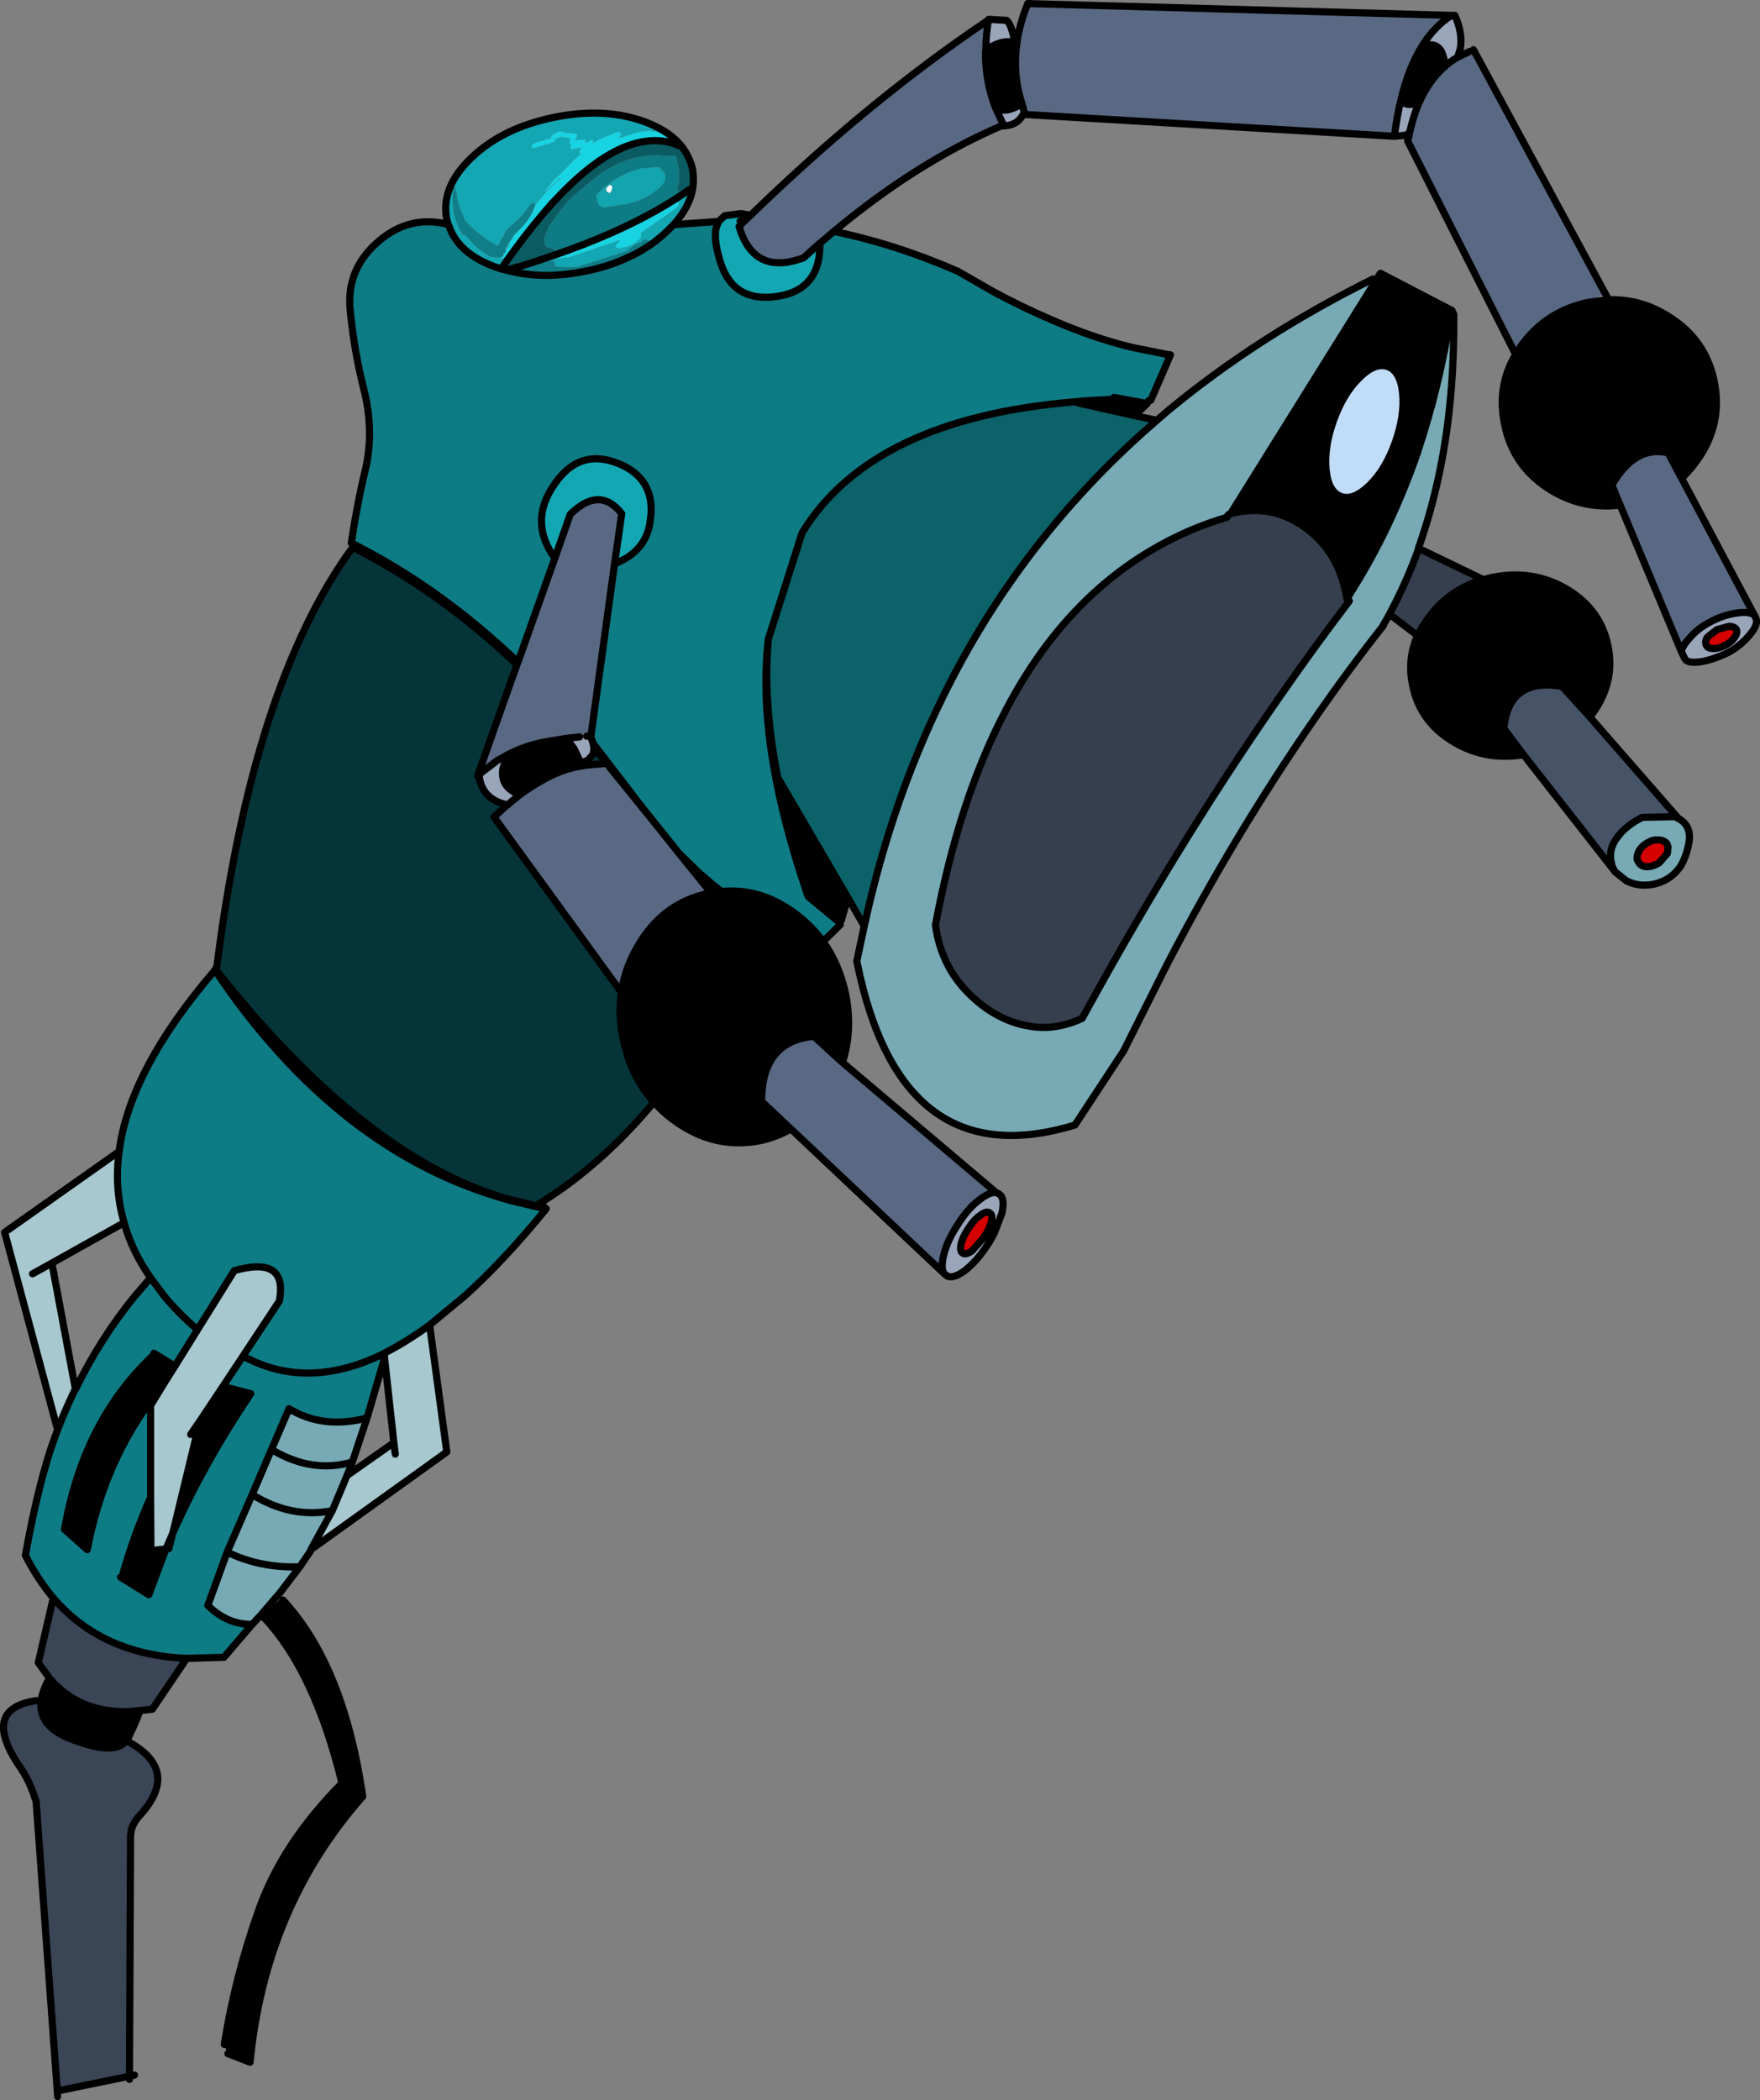
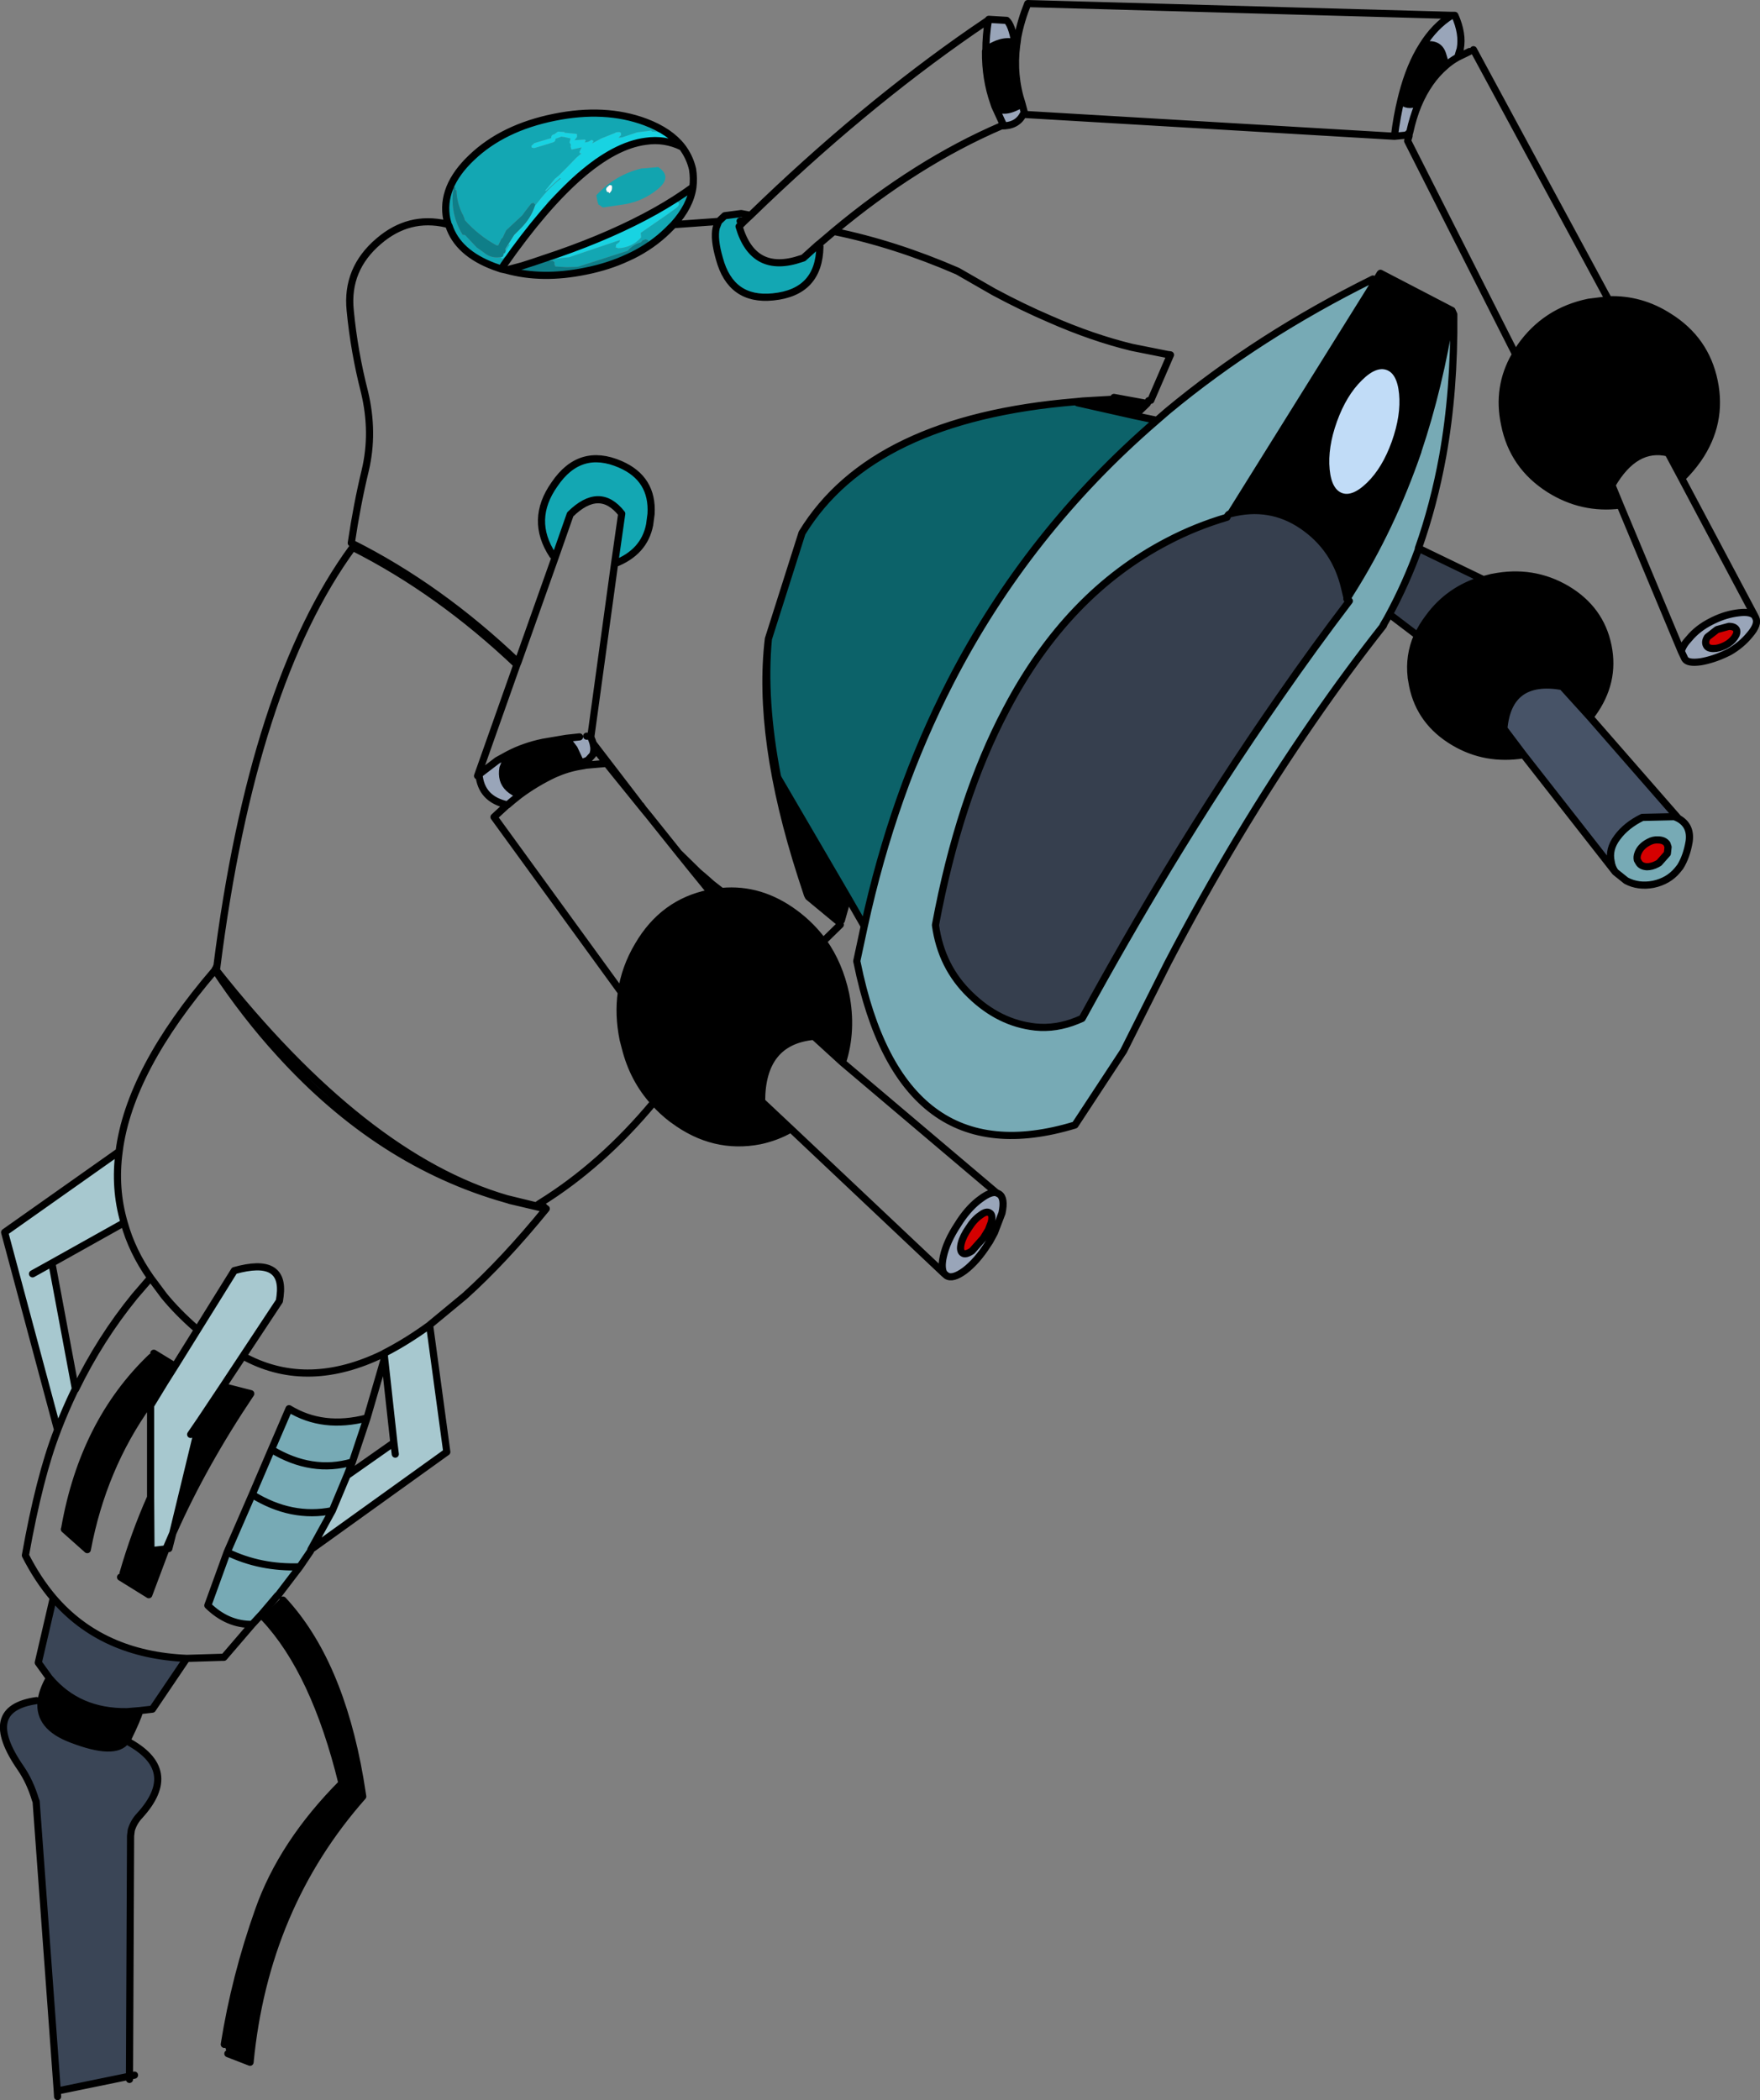
<svg xmlns="http://www.w3.org/2000/svg" height="293.55px" width="246.0px">
  <rect width="100%" height="100%" fill="#808080" stroke="none" />
  <g transform="matrix(1.0, 0.0, 0.0, 1.0, 123.0, 146.75)">
-     <path d="M-18.1 -116.65 Q-2.65 -131.65 12.95 -142.45 L14.35 -143.4 15.15 -143.95 Q14.8 -141.8 14.8 -139.75 L14.75 -139.6 Q14.7 -135.75 15.9 -132.35 L16.05 -131.9 17.2 -129.4 17.3 -129.25 16.95 -129.15 Q5.1 -124.05 -6.45 -114.4 L-8.45 -112.7 -8.65 -112.55 -10.7 -110.7 -11.0 -110.6 Q-17.7 -108.3 -19.7 -115.1 L-18.95 -115.85 -18.1 -116.65 M19.15 -140.75 L19.25 -141.55 Q19.7 -143.9 20.65 -146.25 L79.9 -144.6 Q77.5 -143.1 75.8 -140.35 74.05 -137.6 73.0 -133.55 L72.85 -132.95 Q72.25 -130.55 71.9 -127.7 L20.25 -130.75 19.85 -132.25 Q18.55 -136.2 19.1 -140.45 L19.15 -140.75 M80.75 -138.75 L82.4 -139.55 82.95 -139.8 101.35 -105.75 99.05 -104.5 Q93.0 -103.25 89.5 -98.25 L88.55 -97.8 73.75 -127.05 73.8 -127.25 73.95 -127.75 73.95 -127.95 74.05 -128.3 Q74.5 -130.35 75.2 -132.05 76.65 -135.5 79.05 -137.55 L79.1 -137.6 Q79.85 -138.25 80.75 -138.75 M112.05 -79.9 L122.25 -60.7 Q121.65 -61.3 120.05 -61.1 118.25 -60.9 116.5 -60.05 L116.2 -59.9 Q114.3 -58.95 113.1 -57.5 112.2 -56.55 112.0 -55.7 L103.45 -76.15 102.3 -78.95 Q105.55 -84.55 110.15 -83.45 L112.05 -79.9 M-5.25 1.75 L16.25 19.95 Q15.45 19.8 14.1 20.8 12.55 21.9 11.2 23.9 L10.85 24.45 Q9.3 26.8 8.85 28.9 8.5 30.5 8.95 31.25 L-12.45 11.05 -16.55 7.2 Q-16.55 -1.2 -9.25 -1.9 L-5.25 1.75 M-50.6 -54.2 L-45.35 -69.0 -43.3 -74.85 Q-39.2 -78.9 -36.1 -74.95 L-37.1 -67.95 -40.4 -43.9 -40.6 -43.9 -40.95 -43.85 -41.0 -43.85 -41.3 -43.85 -42.0 -43.75 -43.85 -43.55 -47.1 -43.0 Q-49.75 -42.45 -51.95 -41.3 L-53.5 -40.45 -56.05 -38.5 -56.25 -38.3 -50.75 -53.85 -50.6 -54.2 M-33.05 -33.65 L-32.35 -32.8 -31.75 -32.05 -28.15 -27.55 -27.1 -26.25 -26.7 -25.75 -26.0 -24.95 -25.85 -24.7 -26.7 -25.75 -25.85 -24.7 -23.65 -22.0 -23.85 -21.9 Q-30.3 -20.6 -33.8 -14.6 -35.65 -11.5 -36.15 -8.05 L-53.95 -32.55 -52.1 -34.25 -52.05 -34.25 -51.35 -34.85 -50.35 -35.65 Q-48.05 -37.35 -45.5 -38.55 -43.7 -39.35 -41.9 -39.65 L-41.3 -39.75 -41.1 -39.8 -41.05 -39.8 -38.2 -40.05 -37.5 -39.15 -33.05 -33.65" fill="#5a6983" fill-rule="evenodd" stroke="none" />
    <path d="M18.85 -140.8 L19.15 -140.75 19.1 -140.45 Q18.55 -136.2 19.85 -132.25 17.25 -130.65 16.05 -131.9 L15.9 -132.35 Q14.7 -135.75 14.75 -139.6 L14.8 -139.75 Q17.0 -141.3 18.85 -140.8 L19.1 -140.45 18.85 -140.8 M101.85 -104.85 Q106.35 -105.0 110.25 -102.5 115.4 -99.3 116.6 -93.45 117.8 -87.6 114.35 -82.6 113.3 -81.1 112.05 -79.9 L110.15 -83.45 Q105.55 -84.55 102.3 -78.95 L103.45 -76.15 Q98.15 -75.5 93.6 -78.35 88.45 -81.6 87.3 -87.45 86.2 -92.6 88.75 -97.05 L88.85 -97.2 89.5 -98.25 Q93.0 -103.25 99.05 -104.5 L101.85 -104.85 M37.35 -90.35 L35.6 -88.65 27.6 -90.45 27.35 -90.6 28.35 -90.7 32.65 -90.95 32.7 -91.2 37.35 -90.35 M69.3 -107.5 L69.45 -107.75 69.9 -108.5 69.95 -108.55 79.95 -103.35 79.8 -102.85 Q78.2 -92.7 75.2 -83.75 L75.2 -83.7 Q71.5 -72.95 65.85 -64.0 L64.95 -64.55 Q63.65 -70.15 59.0 -73.3 54.5 -76.35 49.0 -74.95 L69.3 -107.5 M84.3 -65.75 L84.6 -65.8 85.55 -66.05 85.6 -66.05 Q91.25 -67.2 96.0 -64.4 100.7 -61.6 101.75 -56.5 102.8 -51.4 99.55 -46.95 L99.2 -46.55 95.35 -50.8 Q87.85 -52.1 87.2 -44.9 L89.95 -41.25 Q84.65 -40.4 80.25 -43.0 75.5 -45.8 74.45 -50.9 L74.25 -52.05 74.25 -52.1 Q73.9 -55.1 75.1 -57.85 L75.15 -57.9 Q75.75 -59.2 76.7 -60.45 79.55 -64.35 84.3 -65.75 M-4.5 -21.3 L-5.4 -18.1 -5.6 -17.75 -5.65 -17.8 -10.0 -21.4 -10.15 -21.7 -11.0 -24.3 Q-17.25 -43.7 -15.6 -57.45 -16.4 -48.95 -14.35 -38.3 L-14.25 -38.0 -4.5 -21.3 M-7.95 -15.15 Q-5.7 -12.0 -4.8 -7.8 -3.8 -2.75 -5.25 1.75 L-9.25 -1.9 Q-16.55 -1.2 -16.55 7.2 L-12.45 11.05 Q-14.45 12.2 -16.8 12.7 -23.25 13.95 -28.85 9.8 -28.9 9.7 -29.0 9.7 -30.45 8.6 -31.6 7.3 -34.5 4.1 -35.6 -0.3 L-35.9 -1.45 Q-36.6 -4.9 -36.15 -8.05 -35.65 -11.5 -33.8 -14.6 -30.3 -20.6 -23.85 -21.9 L-23.6 -21.95 -22.7 -22.1 -22.15 -22.15 -22.1 -22.15 Q-16.7 -22.65 -11.9 -19.1 -9.6 -17.4 -7.95 -15.15 M-103.45 92.35 Q-103.85 93.65 -105.1 96.2 L-105.15 96.25 -105.3 96.5 -105.35 96.55 Q-106.9 98.7 -113.0 96.35 -117.65 94.6 -117.25 91.05 -117.1 89.65 -116.2 88.0 L-116.1 87.8 Q-112.05 92.6 -105.25 92.5 L-103.45 92.35 M75.8 -140.35 Q78.1 -140.95 78.65 -139.1 L79.1 -137.6 79.05 -137.55 Q76.65 -135.5 75.2 -132.05 L74.8 -132.25 Q73.25 -131.85 72.85 -132.95 L73.0 -133.55 Q74.05 -137.6 75.8 -140.35 M73.05 -91.75 Q72.75 -94.85 71.0 -95.5 69.2 -96.15 67.0 -93.95 64.75 -91.75 63.4 -88.0 62.05 -84.25 62.35 -81.1 62.65 -78.0 64.45 -77.35 66.2 -76.75 68.45 -78.95 70.65 -81.1 72.0 -84.85 73.35 -88.65 73.05 -91.75 M-51.95 -41.3 Q-49.75 -42.45 -47.1 -43.0 L-43.85 -43.55 -42.75 -42.1 -42.05 -40.6 -40.15 -41.25 -41.05 -40.25 -41.05 -39.8 -41.1 -39.8 -41.3 -39.75 -41.9 -39.65 Q-43.7 -39.35 -45.5 -38.55 -48.05 -37.35 -50.35 -35.65 -52.25 -36.4 -52.65 -37.8 -52.85 -38.55 -52.7 -39.4 L-51.95 -41.3 M-101.95 62.55 L-101.9 70.0 -99.8 69.75 -102.2 76.15 -106.15 73.7 -105.8 73.15 Q-104.2 67.6 -101.95 62.55 M-98.85 67.55 L-95.05 51.85 -91.85 47.05 -87.95 48.05 Q-94.6 57.95 -98.85 67.55 M-98.55 44.2 L-100.0 46.5 -102.3 49.5 -102.3 49.55 Q-108.65 58.45 -110.8 69.85 L-114.0 67.0 -113.95 66.85 Q-111.35 52.05 -101.85 42.95 L-101.5 42.4 -98.55 44.2 M-91.65 139.0 Q-90.15 129.55 -86.85 120.25 -83.55 110.9 -75.2 102.5 -79.0 86.95 -86.0 79.45 L-86.35 79.15 -83.75 76.65 -83.45 76.9 Q-75.55 85.4 -72.7 101.85 L-72.3 104.35 Q-85.95 119.8 -88.05 141.5 L-91.15 140.3 -91.25 140.25 -91.65 139.0" fill="#000000" fill-rule="evenodd" stroke="none" />
    <path d="M15.15 -143.95 L15.15 -144.0 15.2 -144.05 17.7 -143.9 Q18.4 -143.3 18.85 -140.8 17.0 -141.3 14.8 -139.75 14.8 -141.8 15.15 -143.95 M79.9 -144.6 L80.35 -144.6 Q81.5 -142.05 81.1 -139.9 L81.0 -139.6 80.75 -138.75 Q79.85 -138.25 79.1 -137.6 L78.65 -139.1 Q78.1 -140.95 75.8 -140.35 77.5 -143.1 79.9 -144.6 M122.25 -60.7 L122.4 -60.4 Q122.85 -59.5 121.55 -58.0 120.4 -56.6 118.75 -55.65 L118.45 -55.5 Q116.5 -54.55 114.7 -54.25 112.9 -54.0 112.5 -54.65 L112.0 -55.7 Q112.2 -56.55 113.1 -57.5 114.3 -58.95 116.2 -59.9 L116.5 -60.05 Q118.25 -60.9 120.05 -61.1 121.65 -61.3 122.25 -60.7 M74.05 -128.3 L73.7 -127.95 73.45 -127.85 71.9 -127.7 Q72.25 -130.55 72.85 -132.95 73.25 -131.85 74.8 -132.25 L75.2 -132.05 Q74.5 -130.35 74.05 -128.3 M20.25 -130.75 L20.0 -130.75 Q19.15 -129.1 16.95 -129.15 L17.3 -129.25 17.2 -129.4 16.05 -131.9 Q17.25 -130.65 19.85 -132.25 L20.25 -130.75 M16.25 19.95 L16.65 20.15 Q17.5 20.7 17.05 22.8 L16.0 25.55 15.35 26.75 15.05 27.2 Q13.55 29.55 11.85 30.85 10.15 32.1 9.3 31.55 L8.95 31.25 Q8.5 30.5 8.85 28.9 9.3 26.8 10.85 24.45 L11.2 23.9 Q12.55 21.9 14.1 20.8 15.45 19.8 16.25 19.95 M119.45 -57.65 Q119.9 -58.3 119.7 -58.75 119.45 -59.2 118.65 -59.2 L117.0 -58.75 115.65 -57.7 Q115.25 -57.05 115.5 -56.55 115.7 -56.1 116.5 -56.1 117.25 -56.1 118.15 -56.55 119.0 -57.0 119.45 -57.65 M-40.4 -43.9 L-40.4 -43.7 -40.3 -43.4 -40.25 -43.3 -40.1 -42.85 -40.0 -42.3 Q-39.95 -41.75 -40.15 -41.25 L-42.05 -40.6 -42.75 -42.1 -43.85 -43.55 -42.0 -43.75 -41.3 -43.85 -41.0 -43.85 -40.95 -43.85 -40.6 -43.9 -40.4 -43.9 M-52.7 -39.4 Q-52.85 -38.55 -52.65 -37.8 -52.25 -36.4 -50.35 -35.65 L-51.35 -34.85 -52.05 -34.25 -52.1 -34.25 Q-55.75 -35.05 -56.05 -38.5 L-53.5 -40.45 -53.5 -40.4 Q-52.6 -40.3 -52.8 -39.4 L-52.7 -39.4 M15.55 24.1 Q15.8 23.05 15.35 22.8 14.9 22.45 14.05 23.1 13.15 23.7 12.4 24.9 11.6 26.05 11.35 27.05 11.1 28.1 11.55 28.4 11.95 28.7 12.85 28.1 L14.45 26.3 15.15 25.15 15.55 24.1" fill="#99a5b9" fill-rule="evenodd" stroke="none" />
    <path d="M119.45 -57.65 Q119.0 -57.0 118.15 -56.55 117.25 -56.1 116.5 -56.1 115.7 -56.1 115.5 -56.55 115.25 -57.05 115.65 -57.7 L117.0 -58.75 118.65 -59.2 Q119.45 -59.2 119.7 -58.75 119.9 -58.3 119.45 -57.65 M105.85 -26.55 Q105.75 -27.0 105.95 -27.5 106.25 -28.3 107.1 -28.85 L107.45 -29.05 107.7 -29.1 109.4 -28.95 110.15 -28.35 110.05 -27.45 108.9 -26.15 108.65 -26.0 108.35 -25.95 106.55 -26.05 105.85 -26.55 M15.55 24.1 L15.15 25.15 14.45 26.3 12.85 28.1 Q11.95 28.7 11.55 28.4 11.1 28.1 11.35 27.05 11.6 26.05 12.4 24.9 13.15 23.7 14.05 23.1 14.9 22.45 15.35 22.8 15.8 23.05 15.55 24.1" fill="#d50000" fill-rule="evenodd" stroke="none" />
    <path d="M38.7 -88.0 L40.2 -89.3 Q52.85 -99.8 68.9 -107.75 L69.3 -107.5 49.0 -74.95 48.95 -74.95 Q48.65 -74.9 48.5 -74.45 44.1 -73.15 40.2 -71.1 26.15 -63.8 17.65 -47.6 11.05 -35.15 7.75 -17.45 8.55 -11.6 12.6 -7.7 16.65 -3.75 21.7 -3.2 24.6 -2.9 27.55 -4.1 L28.25 -4.4 28.45 -4.75 Q34.25 -15.35 40.2 -25.2 47.9 -37.9 55.8 -49.25 60.65 -56.25 65.6 -62.75 L65.35 -62.9 65.3 -63.1 65.85 -64.0 Q71.5 -72.95 75.2 -83.7 L75.2 -83.75 Q78.2 -92.7 79.8 -102.85 L80.2 -102.8 Q80.3 -92.2 78.65 -83.0 77.4 -76.15 75.25 -70.1 L75.25 -69.95 Q73.5 -65.15 71.15 -60.8 L70.85 -60.25 70.5 -59.65 70.3 -59.3 70.35 -59.3 Q65.3 -52.9 60.55 -46.0 49.6 -30.15 40.2 -12.1 L34.7 -1.15 34.35 -0.45 34.05 0.15 27.25 10.5 Q2.9 17.9 -3.2 -12.2 L-2.2 -17.3 Q1.85 -35.9 9.85 -51.45 20.65 -72.45 38.7 -88.0 M111.6 -32.35 Q113.4 -31.35 113.1 -29.15 112.75 -27.05 111.85 -25.6 L111.45 -25.1 Q110.2 -23.6 108.1 -23.15 106.0 -22.75 104.3 -23.65 L102.8 -24.85 102.75 -24.9 Q102.3 -25.55 102.2 -26.3 101.8 -28.05 103.05 -29.7 104.3 -31.4 106.55 -32.5 L111.05 -32.6 111.6 -32.35 M-79.55 69.85 L-79.6 70.05 -81.1 72.25 -84.15 76.25 -84.2 76.25 -86.45 78.9 -86.5 78.95 -86.55 79.0 -87.75 80.3 Q-91.2 80.35 -93.95 77.65 L-91.25 70.2 -87.75 62.15 -85.05 55.85 Q-79.4 59.25 -73.75 57.6 -79.4 59.25 -85.05 55.85 L-82.6 50.15 Q-77.85 53.05 -71.7 51.45 L-73.75 57.6 -74.5 59.5 -76.55 64.4 -79.55 69.85 M107.45 -29.05 Q106.6 -28.85 106.1 -28.3 105.5 -27.7 105.65 -27.0 L105.85 -26.55 106.05 -26.2 Q106.35 -25.65 107.2 -25.6 107.9 -25.6 108.65 -26.0 L109.85 -26.7 Q110.45 -27.35 110.35 -28.0 L110.15 -28.35 110.0 -28.8 Q109.6 -29.35 108.75 -29.35 108.1 -29.4 107.45 -29.05 M-76.55 64.4 Q-82.25 65.55 -87.75 62.15 -82.25 65.55 -76.55 64.4 M-81.1 72.25 Q-86.6 72.45 -91.25 70.2 -86.6 72.45 -81.1 72.25" fill="#77aab5" fill-rule="evenodd" stroke="none" />
    <path d="M73.05 -91.75 Q73.35 -88.65 72.0 -84.85 70.65 -81.1 68.45 -78.95 66.2 -76.75 64.45 -77.35 62.65 -78.0 62.35 -81.1 62.05 -84.25 63.4 -88.0 64.75 -91.75 67.0 -93.95 69.2 -96.15 71.0 -95.5 72.75 -94.85 73.05 -91.75" fill="#c1dcf7" fill-rule="evenodd" stroke="none" />
-     <path d="M-6.45 -114.4 Q2.1 -112.65 10.85 -108.85 L11.2 -108.65 15.9 -105.95 Q19.9 -103.8 23.75 -102.15 29.65 -99.55 35.2 -98.2 L40.2 -97.2 40.6 -97.15 37.85 -90.8 37.55 -90.75 37.35 -90.35 32.7 -91.2 32.65 -90.95 28.35 -90.7 27.35 -90.6 Q-1.15 -88.25 -10.9 -72.25 L-15.6 -57.45 Q-17.25 -43.7 -11.0 -24.3 L-10.15 -21.7 -10.0 -21.4 -5.65 -17.8 -5.6 -17.75 -5.55 -17.5 -7.95 -15.15 Q-9.6 -17.4 -11.9 -19.1 -16.7 -22.65 -22.1 -22.15 L-22.15 -22.15 -23.5 -23.2 -24.4 -24.0 -25.4 -24.85 -24.4 -24.0 -23.5 -23.2 -24.35 -23.9 -25.4 -24.85 -28.15 -27.55 -31.75 -32.05 -32.35 -32.8 -33.05 -33.65 -33.45 -34.2 -33.7 -34.5 -40.1 -42.85 -40.25 -43.3 -40.3 -43.4 -40.4 -43.7 -40.4 -43.9 -37.1 -67.95 Q-32.95 -69.55 -32.2 -73.4 L-32.0 -74.9 Q-31.7 -79.85 -36.3 -81.85 -41.95 -84.3 -45.5 -79.05 -49.0 -74.1 -45.75 -69.15 L-45.35 -69.0 -50.6 -54.2 Q-61.6 -64.7 -73.9 -70.85 -73.1 -76.25 -71.95 -81.0 -70.7 -86.3 -72.05 -91.95 -73.5 -97.6 -74.05 -103.35 -74.65 -109.15 -70.05 -113.05 -65.85 -116.65 -60.65 -115.45 L-60.35 -115.35 -60.25 -115.2 Q-59.0 -111.4 -53.95 -109.5 L-52.95 -109.15 -52.25 -109.0 Q-47.25 -107.6 -41.15 -108.85 -37.9 -109.5 -35.25 -110.75 L-34.8 -110.9 -34.6 -111.05 Q-31.8 -112.45 -29.7 -114.5 L-28.85 -115.35 -22.55 -115.8 -22.9 -114.9 Q-23.25 -113.35 -22.45 -110.6 -20.85 -104.65 -14.95 -105.25 -8.5 -105.9 -8.4 -112.3 L-8.65 -112.55 -8.45 -112.7 -6.45 -114.4 M-46.75 22.15 L-46.65 22.2 Q-52.55 29.45 -58.05 34.4 L-62.95 38.45 -63.0 38.5 Q-66.25 40.85 -69.3 42.4 L-69.25 43.05 -71.7 51.45 Q-77.85 53.05 -82.6 50.15 L-85.05 55.85 -87.75 62.15 -91.25 70.2 -93.95 77.65 Q-91.2 80.35 -87.75 80.3 L-91.7 84.9 -91.95 84.9 -96.9 85.05 Q-108.75 84.55 -115.55 76.6 -117.75 74.0 -119.45 70.65 -117.5 59.7 -115.0 53.25 L-114.95 53.1 Q-113.85 50.25 -112.55 47.55 L-112.45 47.45 Q-109.0 40.35 -104.15 34.4 L-101.95 31.85 Q-104.55 28.15 -105.65 24.15 -107.05 19.35 -106.35 14.2 -104.9 2.75 -92.95 -11.15 -88.7 -4.75 -83.95 0.45 -70.0 15.85 -52.35 20.85 L-52.0 20.95 -51.7 21.05 -47.45 22.05 -46.75 22.15 M-19.7 -115.1 L-19.55 -115.85 -18.95 -115.85 -19.7 -115.1 M-27.5 -126.0 L-27.95 -125.9 -28.0 -126.0 -28.1 -126.05 -28.05 -126.15 -28.15 -126.4 Q-29.85 -127.0 -31.7 -127.05 L-31.75 -126.95 -33.55 -126.7 -33.75 -126.6 -35.45 -126.15 Q-38.15 -125.25 -40.15 -123.4 L-40.15 -123.35 -40.1 -123.25 -40.1 -123.2 -40.15 -123.1 -43.15 -120.8 -44.9 -118.9 -45.0 -118.8 -45.45 -118.35 -45.75 -117.95 -46.05 -117.95 -46.0 -117.9 -46.15 -117.85 Q-47.25 -116.1 -48.7 -114.5 -50.25 -113.0 -51.3 -111.15 L-51.3 -110.9 -51.3 -110.8 -52.55 -109.75 -52.4 -109.5 -52.4 -109.4 -52.25 -109.35 Q-51.4 -109.45 -50.65 -109.9 L-50.45 -109.85 -47.5 -110.55 Q-47.05 -110.7 -46.8 -111.0 L-45.2 -111.2 -48.45 -110.1 -48.65 -110.1 -49.65 -109.85 -50.0 -109.6 -52.25 -109.0 -52.8 -109.35 -52.55 -109.75 Q-41.25 -125.9 -32.75 -127.0 -30.1 -127.4 -27.65 -126.2 L-27.5 -126.0 M-45.05 -111.25 L-44.95 -111.4 Q-45.6 -112.05 -46.6 -112.2 L-46.85 -112.45 -46.85 -112.5 -47.0 -113.35 -46.35 -115.0 -45.1 -116.8 -43.55 -118.75 -40.6 -121.3 -38.8 -122.65 -38.45 -122.85 Q-35.85 -124.6 -32.65 -125.0 L-32.55 -124.95 Q-31.35 -125.25 -30.15 -124.95 L-28.55 -125.0 Q-27.85 -123.0 -28.15 -120.85 L-28.25 -120.75 -28.35 -120.6 -28.3 -120.4 -28.2 -120.05 -28.0 -120.0 -27.35 -120.1 -27.05 -120.5 Q-26.4 -121.1 -26.6 -121.95 L-26.4 -122.6 Q-26.4 -123.35 -26.95 -123.7 L-27.0 -124.45 Q-27.05 -125.25 -27.4 -125.85 -26.55 -124.6 -26.2 -123.1 -26.0 -121.85 -26.15 -120.6 -28.55 -118.85 -31.4 -117.25 -37.3 -113.95 -45.05 -111.25 M-30.1 -125.95 L-30.2 -125.95 -30.1 -125.95 M-31.2 -120.2 Q-28.9 -122.0 -31.0 -123.4 L-32.6 -123.25 -33.35 -123.2 Q-37.05 -122.3 -39.65 -119.45 L-39.5 -118.65 -39.45 -118.45 -39.35 -118.15 -39.15 -118.05 -38.9 -117.85 -38.7 -117.75 -35.65 -118.2 Q-33.15 -118.65 -31.2 -120.2 M-47.1 -112.0 L-47.15 -112.0 -47.2 -112.25 -47.1 -112.0 M-95.75 38.8 Q-98.2 36.65 -100.05 34.4 L-101.95 31.85 -100.05 34.4 Q-98.2 36.65 -95.75 38.8 M-100.0 46.5 L-101.95 49.7 -101.95 62.55 Q-104.2 67.6 -105.8 73.15 L-106.15 73.7 -102.2 76.15 -99.8 69.75 -99.4 69.7 -98.85 67.55 Q-94.6 57.95 -87.95 48.05 L-91.85 47.05 -83.95 35.1 -83.85 34.4 Q-83.15 28.85 -90.25 30.85 L-98.55 44.2 -101.5 42.4 -101.85 42.95 Q-111.35 52.05 -113.95 66.85 L-114.0 67.0 -110.8 69.85 Q-108.65 58.45 -102.3 49.55 L-102.3 49.5 -100.0 46.5 M-88.55 43.05 Q-79.85 47.55 -69.45 42.5 L-69.3 42.4 -69.45 42.5 Q-79.85 47.55 -88.55 43.05" fill="#0e7c85" fill-rule="evenodd" stroke="none" />
    <path d="M35.6 -88.65 L38.7 -88.0 Q20.65 -72.45 9.85 -51.45 1.85 -35.9 -2.2 -17.3 L-4.5 -21.3 -14.25 -38.0 -14.35 -38.3 Q-16.4 -48.95 -15.6 -57.45 L-10.9 -72.25 Q-1.15 -88.25 27.35 -90.6 L27.6 -90.45 35.6 -88.65" fill="#0c6269" fill-rule="evenodd" stroke="none" />
    <path d="M75.3 -70.1 L84.3 -65.75 Q79.55 -64.35 76.7 -60.45 75.75 -59.2 75.15 -57.9 L71.6 -60.6 71.15 -60.8 Q73.5 -65.15 75.25 -69.95 L75.3 -70.1 M65.35 -62.9 L65.6 -62.75 Q60.65 -56.25 55.8 -49.25 47.9 -37.9 40.2 -25.2 34.25 -15.35 28.45 -4.75 L28.25 -4.4 27.55 -4.1 Q24.6 -2.9 21.7 -3.2 16.65 -3.75 12.6 -7.7 8.55 -11.6 7.75 -17.45 11.05 -35.15 17.65 -47.6 26.15 -63.8 40.2 -71.1 44.1 -73.15 48.5 -74.45 48.65 -74.9 48.95 -74.95 L49.0 -74.95 Q54.5 -76.35 59.0 -73.3 63.65 -70.15 64.95 -64.55 L65.3 -63.1 65.25 -63.05 65.35 -62.9" fill="#363f4e" fill-rule="evenodd" stroke="none" />
    <path d="M99.2 -46.55 L111.6 -32.35 111.05 -32.6 106.55 -32.5 Q104.3 -31.4 103.05 -29.7 101.8 -28.05 102.2 -26.3 102.3 -25.55 102.75 -24.9 L89.95 -41.25 87.2 -44.9 Q87.85 -52.1 95.35 -50.8 L99.2 -46.55" fill="#475367" fill-rule="evenodd" stroke="none" />
    <path d="M107.45 -29.05 L107.1 -28.85 Q106.25 -28.3 105.95 -27.5 105.75 -27.0 105.85 -26.55 L105.65 -27.0 Q105.5 -27.7 106.1 -28.3 106.6 -28.85 107.45 -29.05 M108.65 -26.0 L108.9 -26.15 110.05 -27.45 110.15 -28.35 110.35 -28.0 Q110.45 -27.35 109.85 -26.7 L108.65 -26.0 M-37.45 -120.8 Q-37.35 -120.2 -37.7 -119.85 L-37.75 -119.8 Q-37.8 -119.65 -37.9 -119.8 L-37.95 -119.9 -38.1 -119.9 -38.2 -119.95 -38.25 -120.15 -38.3 -120.25 -38.25 -120.45 -38.2 -120.55 -37.8 -120.9 -37.55 -120.85 -37.45 -120.8" fill="#ffffff" fill-rule="evenodd" stroke="none" />
    <path d="M-8.65 -112.55 L-8.4 -112.3 Q-8.5 -105.9 -14.95 -105.25 -20.85 -104.65 -22.45 -110.6 -23.25 -113.35 -22.9 -114.9 L-22.55 -115.8 -21.7 -116.6 -19.4 -116.9 -19.55 -115.85 -19.7 -115.1 Q-17.7 -108.3 -11.0 -110.6 L-10.7 -110.7 -8.65 -112.55 M-28.85 -115.35 L-29.7 -114.5 Q-31.8 -112.45 -34.6 -111.05 L-33.8 -111.65 Q-32.7 -112.05 -32.35 -113.05 L-32.35 -113.15 -32.75 -113.3 -33.2 -113.15 -33.25 -113.05 -33.45 -112.85 Q-34.5 -112.6 -35.25 -111.7 L-42.25 -109.45 -43.75 -109.4 -45.4 -109.5 -45.4 -109.65 -45.5 -109.7 -45.5 -109.85 -45.5 -110.0 -45.5 -110.1 -45.7 -110.25 -45.75 -110.3 -46.15 -110.25 -46.25 -110.35 -47.25 -110.25 -48.45 -110.1 -45.2 -111.2 -45.05 -111.2 -45.05 -111.25 Q-37.3 -113.95 -31.4 -117.25 -28.55 -118.85 -26.15 -120.6 -26.5 -117.95 -28.85 -115.35 M-35.25 -110.75 Q-37.9 -109.5 -41.15 -108.85 -47.25 -107.6 -52.25 -109.0 L-50.0 -109.6 -50.15 -109.4 -50.2 -109.35 -50.15 -109.2 -50.1 -109.1 -50.15 -109.0 -50.15 -108.9 -50.15 -108.8 -50.15 -108.75 -50.05 -108.7 -49.8 -108.6 -47.8 -108.7 -47.7 -108.65 Q-45.15 -108.45 -42.6 -108.7 L-40.95 -108.95 -35.25 -110.75 M-52.95 -109.15 L-53.95 -109.5 Q-59.0 -111.4 -60.25 -115.2 L-60.35 -115.35 -60.55 -116.1 Q-61.45 -120.6 -57.05 -124.75 -52.7 -128.9 -45.55 -130.35 -38.45 -131.8 -32.8 -129.7 -29.35 -128.4 -27.65 -126.2 -30.1 -127.4 -32.75 -127.0 -41.25 -125.9 -52.55 -109.75 L-52.8 -109.35 -52.95 -109.15 M-45.35 -69.0 L-45.75 -69.15 Q-49.0 -74.1 -45.5 -79.05 -41.95 -84.3 -36.3 -81.85 -31.7 -79.85 -32.0 -74.9 L-32.2 -73.4 Q-32.95 -69.55 -37.1 -67.95 L-36.1 -74.95 Q-39.2 -78.9 -43.3 -74.85 L-45.35 -69.0 M-52.85 -110.85 L-52.95 -110.65 -52.75 -110.6 -52.45 -110.9 -52.2 -110.8 -49.4 -114.65 -49.05 -114.9 -47.35 -116.55 Q-46.7 -117.25 -46.7 -118.05 L-46.4 -118.55 -42.4 -122.45 -40.95 -123.5 Q-40.2 -123.9 -39.8 -124.5 L-37.65 -125.5 Q-35.3 -126.6 -32.75 -127.3 L-32.65 -127.45 -32.5 -127.35 -29.9 -127.2 -29.55 -127.2 -29.5 -127.25 -29.45 -127.3 -29.35 -127.5 -29.4 -127.65 -29.4 -127.75 -29.5 -127.8 Q-30.6 -128.35 -31.85 -128.35 L-32.0 -128.5 -33.95 -128.25 -36.05 -127.55 -36.55 -127.5 -36.2 -127.85 -36.2 -128.15 -36.3 -128.25 -36.45 -128.3 -36.95 -128.25 -36.95 -128.2 -38.95 -127.4 -40.25 -126.7 -40.1 -126.9 -40.05 -127.05 -40.2 -127.15 -40.35 -127.2 -40.4 -127.15 Q-40.8 -126.85 -41.3 -126.85 L-41.2 -126.95 -41.15 -127.05 -41.15 -127.15 -41.2 -127.2 -41.25 -127.25 -42.7 -127.15 -42.35 -127.6 -42.35 -128.0 -42.5 -128.05 -44.1 -128.2 -44.1 -128.3 -45.0 -128.35 -45.1 -128.3 -45.5 -128.0 Q-46.0 -127.9 -45.95 -127.45 L-48.3 -126.75 -48.75 -126.35 -48.7 -126.3 -48.7 -126.2 -48.65 -126.1 -48.35 -126.05 -48.15 -126.1 -45.7 -126.85 Q-45.35 -126.95 -45.35 -127.35 L-44.8 -127.55 -44.55 -127.65 -44.15 -127.6 -43.25 -127.4 -43.4 -126.85 -43.2 -126.5 -43.25 -126.3 -43.15 -125.9 -43.05 -125.85 -41.7 -126.15 -42.0 -125.55 -42.0 -125.35 -41.9 -125.35 -41.75 -125.3 -42.45 -124.7 -43.85 -123.25 -44.85 -122.25 -45.45 -121.75 -46.8 -120.1 -46.7 -120.05 -46.65 -120.1 -44.75 -121.85 -44.6 -121.8 Q-46.3 -120.45 -47.65 -118.7 L-48.25 -117.95 -48.2 -118.15 -48.35 -118.3 -48.4 -118.4 -48.75 -118.3 -49.6 -117.2 -50.0 -116.65 -52.25 -114.55 -52.35 -114.35 -52.75 -113.5 -52.9 -113.4 -53.35 -112.45 -53.6 -112.45 Q-56.15 -113.85 -58.05 -116.0 L-58.05 -116.1 -58.3 -116.75 -58.35 -116.8 Q-59.15 -118.4 -59.2 -120.15 L-59.35 -120.2 -59.35 -120.5 -59.45 -120.6 -59.5 -120.6 -59.65 -120.5 -59.65 -120.2 Q-60.1 -116.85 -58.35 -113.95 L-58.0 -113.9 -56.35 -112.15 -54.95 -111.15 Q-54.0 -110.6 -52.9 -110.85 L-52.85 -110.85 M-52.4 -111.9 L-52.3 -111.95 -51.85 -112.65 -51.8 -112.5 -52.3 -111.7 -52.35 -111.75 -52.4 -111.9 M-52.55 -111.35 L-52.6 -111.2 -52.65 -111.3 -52.55 -111.35 M-28.45 -117.7 Q-27.65 -118.4 -28.6 -118.65 -30.75 -117.1 -33.25 -116.0 L-34.05 -115.5 Q-35.1 -114.85 -36.2 -114.3 -41.0 -112.15 -45.85 -110.55 L-43.45 -110.8 -36.35 -113.2 -36.35 -113.1 -36.45 -112.9 -36.9 -112.55 -36.9 -112.35 -36.95 -112.15 -36.85 -112.15 -36.6 -112.05 Q-34.65 -112.15 -33.4 -113.55 L-33.4 -113.75 -33.45 -114.2 -29.55 -116.9 -28.45 -117.7" fill="#13a7b3" fill-rule="evenodd" stroke="none" />
    <path d="M-48.25 -117.95 L-47.65 -118.7 Q-46.3 -120.45 -44.6 -121.8 L-44.75 -121.85 -46.65 -120.1 -46.7 -120.05 -46.8 -120.1 -45.45 -121.75 -44.85 -122.25 -43.85 -123.25 -42.45 -124.7 -41.75 -125.3 -41.9 -125.35 -42.0 -125.35 -42.0 -125.55 -41.7 -126.15 -43.05 -125.85 -43.15 -125.9 -43.25 -126.3 -43.2 -126.5 -43.4 -126.85 -43.25 -127.4 -44.15 -127.6 -44.55 -127.65 -44.8 -127.55 -45.35 -127.35 Q-45.35 -126.95 -45.7 -126.85 L-48.15 -126.1 -48.35 -126.05 -48.65 -126.1 -48.7 -126.2 -48.7 -126.3 -48.75 -126.35 -48.3 -126.75 -45.95 -127.45 Q-46.0 -127.9 -45.5 -128.0 L-45.1 -128.3 -45.0 -128.35 -44.1 -128.3 -44.1 -128.2 -42.5 -128.05 -42.35 -128.0 -42.35 -127.6 -42.7 -127.15 -41.25 -127.25 -41.2 -127.2 -41.15 -127.15 -41.15 -127.05 -41.2 -126.95 -41.3 -126.85 Q-40.8 -126.85 -40.4 -127.15 L-40.35 -127.2 -40.2 -127.15 -40.05 -127.05 -40.1 -126.9 -40.25 -126.7 -38.95 -127.4 -36.95 -128.2 -36.95 -128.25 -36.45 -128.3 -36.3 -128.25 -36.2 -128.15 -36.2 -127.85 -36.55 -127.5 -36.05 -127.55 -33.95 -128.25 -32.0 -128.5 -31.85 -128.35 Q-30.6 -128.35 -29.5 -127.8 L-29.4 -127.75 -29.4 -127.65 -29.35 -127.5 -29.45 -127.3 -29.5 -127.25 -29.55 -127.2 -29.9 -127.2 -32.5 -127.35 -32.65 -127.45 -32.75 -127.3 Q-35.3 -126.6 -37.65 -125.5 L-39.8 -124.5 Q-40.2 -123.9 -40.95 -123.5 L-42.4 -122.45 -46.4 -118.55 -46.7 -118.05 Q-46.7 -117.25 -47.35 -116.55 L-49.05 -114.9 -49.4 -114.65 -52.2 -110.8 -52.45 -110.9 -52.75 -110.6 -52.95 -110.65 -52.85 -110.85 -52.75 -110.85 -52.6 -111.2 -52.55 -111.35 -52.45 -111.35 -52.3 -111.7 -51.8 -112.5 -51.85 -112.65 -52.3 -111.95 -52.4 -111.9 -51.15 -113.9 -50.2 -114.85 Q-48.8 -116.25 -48.25 -117.95 M-28.45 -117.7 L-29.55 -116.9 -33.45 -114.2 -33.4 -113.75 -33.4 -113.55 Q-34.65 -112.15 -36.6 -112.05 L-36.85 -112.15 -36.95 -112.15 -36.9 -112.35 -36.9 -112.55 -36.45 -112.9 -36.35 -113.1 -36.35 -113.2 -43.45 -110.8 -45.85 -110.55 Q-41.0 -112.15 -36.2 -114.3 -35.1 -114.85 -34.05 -115.5 L-33.25 -116.0 Q-30.75 -117.1 -28.6 -118.65 -27.65 -118.4 -28.45 -117.7" fill="#18d3e2" fill-rule="evenodd" stroke="none" />
-     <path d="M-45.2 -111.2 L-46.8 -111.0 Q-47.05 -110.7 -47.5 -110.55 L-50.45 -109.85 -50.65 -109.9 Q-51.4 -109.45 -52.25 -109.35 L-52.4 -109.4 -52.4 -109.5 -52.55 -109.75 -51.3 -110.8 -51.3 -110.9 -51.3 -111.15 Q-50.25 -113.0 -48.7 -114.5 -47.25 -116.1 -46.15 -117.85 L-46.0 -117.9 -46.05 -117.95 -45.75 -117.95 -45.45 -118.35 -45.0 -118.8 -44.9 -118.9 -43.15 -120.8 -40.15 -123.1 -40.1 -123.2 -40.1 -123.25 -40.15 -123.35 -40.15 -123.4 Q-38.15 -125.25 -35.45 -126.15 L-33.75 -126.6 -33.55 -126.7 -31.75 -126.95 -31.7 -127.05 Q-29.85 -127.0 -28.15 -126.4 L-28.05 -126.15 -28.1 -126.05 -28.0 -126.0 -27.95 -125.9 -27.5 -126.0 -27.4 -125.85 Q-27.05 -125.25 -27.0 -124.45 L-26.95 -123.7 Q-26.4 -123.35 -26.4 -122.6 L-26.6 -121.95 Q-26.4 -121.1 -27.05 -120.5 L-27.35 -120.1 -28.0 -120.0 -28.2 -120.05 -28.3 -120.4 -28.35 -120.6 -28.25 -120.75 -28.15 -120.85 Q-27.85 -123.0 -28.55 -125.0 L-30.15 -124.95 Q-31.35 -125.25 -32.55 -124.95 L-32.65 -125.0 Q-35.85 -124.6 -38.45 -122.85 L-38.8 -122.65 -40.6 -121.3 -43.55 -118.75 -45.1 -116.8 -46.35 -115.0 -47.0 -113.35 -46.85 -112.5 -46.85 -112.45 -46.6 -112.2 Q-45.6 -112.05 -44.95 -111.4 L-45.05 -111.25 -45.05 -111.2 -45.2 -111.2 -45.05 -111.25 -45.2 -111.2 M-30.1 -125.95 L-30.2 -125.95 -30.1 -125.95 M-47.1 -112.0 L-47.2 -112.25 -47.15 -112.0 -47.1 -112.0" fill="#0b5b62" fill-rule="evenodd" stroke="none" />
    <path d="M-34.6 -111.05 L-34.8 -110.9 -35.25 -110.75 -40.95 -108.95 -42.6 -108.7 Q-45.15 -108.45 -47.7 -108.65 L-47.8 -108.7 -49.8 -108.6 -50.05 -108.7 -50.15 -108.75 -50.15 -108.8 -50.15 -108.9 -50.15 -109.0 -50.1 -109.1 -50.15 -109.2 -50.2 -109.35 -50.15 -109.4 -50.0 -109.6 -49.65 -109.85 -48.65 -110.1 -48.45 -110.1 -47.25 -110.25 -46.25 -110.35 -46.15 -110.25 -45.75 -110.3 -45.7 -110.25 -45.5 -110.1 -45.5 -110.0 -45.5 -109.85 -45.5 -109.7 -45.4 -109.65 -45.4 -109.5 -43.75 -109.4 -42.25 -109.45 -35.25 -111.7 Q-34.5 -112.6 -33.45 -112.85 L-33.25 -113.05 -33.2 -113.15 -32.75 -113.3 -32.35 -113.15 -32.35 -113.05 Q-32.7 -112.05 -33.8 -111.65 L-34.6 -111.05 -35.25 -110.75 -34.6 -111.05 M-52.85 -110.85 L-52.9 -110.85 Q-54.0 -110.6 -54.95 -111.15 L-56.35 -112.15 -58.0 -113.9 -58.35 -113.95 Q-60.1 -116.85 -59.65 -120.2 L-59.65 -120.5 -59.5 -120.6 -59.45 -120.6 -59.35 -120.5 -59.35 -120.2 -59.2 -120.15 Q-59.15 -118.4 -58.35 -116.8 L-58.3 -116.75 -58.05 -116.1 -58.05 -116.0 Q-56.15 -113.85 -53.6 -112.45 L-53.35 -112.45 -52.9 -113.4 -52.75 -113.5 -52.35 -114.35 -52.25 -114.55 -50.0 -116.65 -49.6 -117.2 -48.75 -118.3 -48.4 -118.4 -48.35 -118.3 -48.2 -118.15 -48.25 -117.95 Q-48.8 -116.25 -50.2 -114.85 L-51.15 -113.9 -52.4 -111.9 -52.35 -111.75 -52.3 -111.7 -52.45 -111.35 -52.55 -111.35 -52.65 -111.3 -52.6 -111.2 -52.75 -110.85 -52.85 -110.85 M-50.0 -109.6 L-48.45 -110.1 -50.0 -109.6" fill="#0f7e88" fill-rule="evenodd" stroke="none" />
    <path d="M-31.2 -120.2 Q-33.15 -118.65 -35.65 -118.2 L-38.7 -117.75 -38.9 -117.85 -39.15 -118.05 -39.35 -118.15 -39.45 -118.45 -39.5 -118.65 -39.65 -119.45 Q-37.05 -122.3 -33.35 -123.2 L-32.6 -123.25 -31.0 -123.4 Q-28.9 -122.0 -31.2 -120.2 M-37.45 -120.8 L-37.55 -120.85 -37.8 -120.9 -38.2 -120.55 -38.25 -120.45 -38.3 -120.25 -38.25 -120.15 -38.2 -119.95 -38.1 -119.9 -37.95 -119.9 -37.9 -119.8 Q-37.8 -119.65 -37.75 -119.8 L-37.7 -119.85 Q-37.35 -120.2 -37.45 -120.8" fill="#12a4af" fill-rule="evenodd" stroke="none" />
-     <path d="M-31.6 7.3 Q-38.9 16.1 -47.55 21.45 L-48.05 21.8 -52.15 20.8 Q-72.15 15.0 -92.9 -11.3 L-92.85 -11.35 -92.7 -11.5 -92.7 -11.55 Q-87.7 -51.15 -73.7 -70.25 -61.6 -64.15 -50.75 -53.85 L-56.25 -38.3 -56.05 -38.5 Q-55.75 -35.05 -52.1 -34.25 L-53.95 -32.55 -36.15 -8.05 Q-36.6 -4.9 -35.9 -1.45 L-35.6 -0.3 Q-34.5 4.1 -31.6 7.3 M-51.95 -41.3 L-52.7 -39.4 -52.8 -39.4 Q-52.6 -40.3 -53.5 -40.4 L-53.5 -40.45 -51.95 -41.3 M-41.05 -39.8 L-41.05 -40.25 -40.15 -41.25 Q-39.95 -41.75 -40.0 -42.3 L-37.5 -39.15 -38.2 -40.05 -41.05 -39.8 M-25.85 -24.7 L-26.0 -24.95 -22.7 -22.1 -23.6 -21.95 -23.65 -22.0 -23.6 -21.95 -23.85 -21.9 -23.65 -22.0 -25.85 -24.7" fill="#063539" fill-rule="evenodd" stroke="none" />
    <path d="M-47.55 21.45 L-47.15 21.8 -46.95 21.95 -46.75 22.15 -47.45 22.05 -51.7 21.05 -52.0 20.95 -52.35 20.85 Q-70.0 15.85 -83.95 0.45 -88.7 -4.75 -92.95 -11.15 L-92.9 -11.3 Q-72.15 15.0 -52.15 20.8 L-48.05 21.8 -47.55 21.45 M-96.9 85.05 L-101.7 92.15 -103.45 92.35 -105.25 92.5 Q-112.05 92.6 -116.1 87.8 L-117.65 85.65 -115.55 76.6 Q-108.75 84.55 -96.9 85.05 M-105.35 96.55 Q-97.6 100.6 -103.5 107.05 -104.3 107.9 -104.65 109.05 L-104.75 109.85 -104.9 143.45 -114.65 145.45 -115.0 145.45 -117.95 105.05 -118.05 104.8 Q-118.8 102.3 -120.1 100.4 -125.85 92.1 -117.9 90.95 L-117.25 91.05 Q-117.65 94.6 -113.0 96.35 -106.9 98.7 -105.35 96.55 M-92.7 -11.55 L-92.7 -11.5 -92.85 -11.35 -92.75 -11.6 -92.7 -11.55 M-47.15 21.8 L-48.05 21.8 -47.15 21.8 M-52.15 20.8 L-52.0 20.95 -52.15 20.8" fill="#3a4556" fill-rule="evenodd" stroke="none" />
    <path d="M-62.95 38.5 L-60.55 56.2 -79.55 69.85 -76.55 64.4 -74.5 59.5 -67.95 54.9 -69.25 43.05 -69.3 42.4 Q-66.25 40.85 -63.0 38.5 L-62.95 38.5 M-106.35 14.2 Q-107.05 19.35 -105.65 24.15 L-115.75 29.8 -112.45 47.45 -112.55 47.55 Q-113.85 50.25 -114.95 53.1 L-122.35 25.5 -106.35 14.2 M-118.45 31.3 L-115.75 29.8 -118.45 31.3 M-101.95 62.55 L-101.95 49.7 -100.0 46.5 -98.55 44.2 -90.25 30.85 Q-83.15 28.85 -83.85 34.4 L-83.95 35.1 -91.85 47.05 -95.05 51.85 -98.85 67.55 -99.8 69.75 -101.9 70.0 -101.95 62.55 M-96.35 53.75 L-95.05 51.85 -96.35 53.75 M-67.75 56.5 L-67.95 54.9 -67.75 56.5" fill="#a7c8cf" fill-rule="evenodd" stroke="none" />
-     <path d="M-3.2 -12.2 L-3.25 -12.4 -2.2 -17.3 -3.2 -12.2" fill="#b1c2de" fill-rule="evenodd" stroke="none" />
    <path d="M-18.1 -116.65 Q-2.65 -131.65 12.95 -142.45 L14.35 -143.4 15.15 -143.95 15.15 -144.0 15.2 -144.05 17.7 -143.9 Q18.4 -143.3 18.85 -140.8 L19.15 -140.75 19.25 -141.55 Q19.7 -143.9 20.65 -146.25 L79.9 -144.6 80.35 -144.6 Q81.5 -142.05 81.1 -139.9 L81.0 -139.6 80.75 -138.75 82.4 -139.55 M82.95 -139.8 L101.35 -105.75 101.85 -104.85 Q106.35 -105.0 110.25 -102.5 115.4 -99.3 116.6 -93.45 117.8 -87.6 114.35 -82.6 113.3 -81.1 112.05 -79.9 L122.25 -60.7 122.4 -60.4 Q122.85 -59.5 121.55 -58.0 120.4 -56.6 118.75 -55.65 L118.45 -55.5 Q116.5 -54.55 114.7 -54.25 112.9 -54.0 112.5 -54.65 L112.0 -55.7 103.45 -76.15 Q98.15 -75.5 93.6 -78.35 88.45 -81.6 87.3 -87.45 86.2 -92.6 88.75 -97.05 L88.85 -97.2 88.55 -97.8 73.75 -127.05 73.8 -127.25 73.95 -127.75 73.95 -127.95 74.05 -128.3 73.7 -127.95 73.45 -127.85 71.9 -127.7 20.25 -130.75 20.0 -130.75 Q19.15 -129.1 16.95 -129.15 5.1 -124.05 -6.45 -114.4 2.1 -112.65 10.85 -108.85 L11.2 -108.65 15.9 -105.95 Q19.9 -103.8 23.75 -102.15 29.65 -99.55 35.2 -98.2 L40.2 -97.2 40.6 -97.15 37.85 -90.8 M37.55 -90.75 L37.35 -90.35 35.6 -88.65 38.7 -88.0 40.2 -89.3 Q52.85 -99.8 68.9 -107.75 M69.3 -107.5 L69.45 -107.75 69.9 -108.5 69.95 -108.55 79.95 -103.35 80.2 -102.8 Q80.3 -92.2 78.65 -83.0 77.4 -76.15 75.25 -70.1 L75.3 -70.1 84.3 -65.75 84.6 -65.8 85.55 -66.05 85.6 -66.05 Q91.25 -67.2 96.0 -64.4 100.7 -61.6 101.75 -56.5 102.8 -51.4 99.55 -46.95 L99.2 -46.55 111.6 -32.35 Q113.4 -31.35 113.1 -29.15 112.75 -27.05 111.85 -25.6 L111.45 -25.1 Q110.2 -23.6 108.1 -23.15 106.0 -22.75 104.3 -23.65 L102.8 -24.85 102.75 -24.9 89.95 -41.25 Q84.65 -40.4 80.25 -43.0 75.5 -45.8 74.45 -50.9 L74.25 -52.05 74.25 -52.1 Q73.9 -55.1 75.1 -57.85 L75.15 -57.9 71.6 -60.6 M71.15 -60.8 L70.85 -60.25 70.5 -59.65 70.35 -59.3 Q65.3 -52.9 60.55 -46.0 49.6 -30.15 40.2 -12.1 L34.7 -1.15 34.35 -0.45 34.05 0.15 27.25 10.5 Q2.9 17.9 -3.2 -12.2 L-3.25 -12.4 -2.2 -17.3 -4.5 -21.3 -5.4 -18.1 M-5.55 -17.5 L-7.95 -15.15 Q-5.7 -12.0 -4.8 -7.8 -3.8 -2.75 -5.25 1.75 L16.25 19.95 16.65 20.15 Q17.5 20.7 17.05 22.8 L16.0 25.55 15.35 26.75 15.05 27.2 Q13.55 29.55 11.85 30.85 10.15 32.1 9.3 31.55 L8.95 31.25 -12.45 11.05 Q-14.45 12.2 -16.8 12.7 -23.25 13.95 -28.85 9.8 -28.9 9.7 -29.0 9.7 -30.45 8.6 -31.6 7.3 -38.9 16.1 -47.55 21.45 L-47.15 21.8 -46.95 21.95 -46.75 22.15 -46.65 22.2 Q-52.55 29.45 -58.05 34.4 L-62.95 38.45 -62.95 38.5 -60.55 56.2 -79.55 69.85 -79.6 70.05 -81.1 72.25 -84.15 76.25 -84.2 76.25 -86.45 78.9 -86.5 78.95 -86.55 79.0 -87.75 80.3 -91.7 84.9 -91.95 84.9 -96.9 85.05 -101.7 92.15 -103.45 92.35 Q-103.85 93.65 -105.1 96.2 L-105.15 96.25 -105.3 96.5 -105.35 96.55 Q-97.6 100.6 -103.5 107.05 -104.3 107.9 -104.65 109.05 L-104.75 109.85 -104.9 143.45 -104.2 143.3 M14.8 -139.75 L14.75 -139.6 Q14.7 -135.75 15.9 -132.35 L16.05 -131.9 Q17.25 -130.65 19.85 -132.25 18.55 -136.2 19.1 -140.45 L18.85 -140.8 Q17.0 -141.3 14.8 -139.75 14.8 -141.8 15.15 -143.95 M19.1 -140.45 L19.15 -140.75 M79.1 -137.6 L78.65 -139.1 Q78.1 -140.95 75.8 -140.35 74.05 -137.6 73.0 -133.55 L72.85 -132.95 Q73.25 -131.85 74.8 -132.25 M75.2 -132.05 Q76.65 -135.5 79.05 -137.55 L79.1 -137.6 Q79.85 -138.25 80.75 -138.75 M75.8 -140.35 Q77.5 -143.1 79.9 -144.6 M112.05 -79.9 L110.15 -83.45 Q105.55 -84.55 102.3 -78.95 L103.45 -76.15 M112.0 -55.7 Q112.2 -56.55 113.1 -57.5 114.3 -58.95 116.2 -59.9 L116.5 -60.05 Q118.25 -60.9 120.05 -61.1 121.65 -61.3 122.25 -60.7 M119.45 -57.65 Q119.0 -57.0 118.15 -56.55 117.25 -56.1 116.5 -56.1 115.7 -56.1 115.5 -56.55 115.25 -57.05 115.65 -57.7 L117.0 -58.75 118.65 -59.2 Q119.45 -59.2 119.7 -58.75 119.9 -58.3 119.45 -57.65 M72.85 -132.95 Q72.25 -130.55 71.9 -127.7 M75.2 -132.05 Q74.5 -130.35 74.05 -128.3 M79.95 -103.35 L79.8 -102.85 Q78.2 -92.7 75.2 -83.75 L75.2 -83.7 Q71.5 -72.95 65.85 -64.0 L65.3 -63.1 65.35 -62.9 65.25 -63.05 65.3 -63.1 64.95 -64.55 Q63.65 -70.15 59.0 -73.3 54.5 -76.35 49.0 -74.95 L69.3 -107.5 M73.05 -91.75 Q73.35 -88.65 72.0 -84.85 70.65 -81.1 68.45 -78.95 66.2 -76.75 64.45 -77.35 62.65 -78.0 62.35 -81.1 62.05 -84.25 63.4 -88.0 64.75 -91.75 67.0 -93.95 69.2 -96.15 71.0 -95.5 72.75 -94.85 73.05 -91.75 M89.5 -98.25 Q93.0 -103.25 99.05 -104.5 L101.85 -104.85 M88.85 -97.2 L89.5 -98.25 M32.7 -91.2 L37.35 -90.35 M27.35 -90.6 L28.35 -90.7 32.65 -90.95 M65.35 -62.9 L65.6 -62.75 Q60.65 -56.25 55.8 -49.25 47.9 -37.9 40.2 -25.2 34.25 -15.35 28.45 -4.75 L28.25 -4.4 27.55 -4.1 Q24.6 -2.9 21.7 -3.2 16.65 -3.75 12.6 -7.7 8.55 -11.6 7.75 -17.45 11.05 -35.15 17.65 -47.6 26.15 -63.8 40.2 -71.1 44.1 -73.15 48.5 -74.45 48.65 -74.9 48.95 -74.95 L49.0 -74.95 M75.25 -69.95 Q73.5 -65.15 71.15 -60.8 M75.25 -69.95 L75.25 -70.1 M75.15 -57.9 Q75.75 -59.2 76.7 -60.45 79.55 -64.35 84.3 -65.75 M70.35 -59.3 L70.3 -59.3 70.5 -59.65 M89.95 -41.25 L87.2 -44.9 Q87.85 -52.1 95.35 -50.8 L99.2 -46.55 M102.75 -24.9 Q102.3 -25.55 102.2 -26.3 101.8 -28.05 103.05 -29.7 104.3 -31.4 106.55 -32.5 L111.05 -32.6 111.6 -32.35 M105.85 -26.55 Q105.75 -27.0 105.95 -27.5 106.25 -28.3 107.1 -28.85 L107.45 -29.05 Q108.1 -29.4 108.75 -29.35 109.6 -29.35 110.0 -28.8 L110.15 -28.35 110.05 -27.45 108.9 -26.15 108.65 -26.0 Q107.9 -25.6 107.2 -25.6 106.35 -25.65 106.05 -26.2 L105.85 -26.55 M19.85 -132.25 L20.25 -130.75 M16.05 -131.9 L17.2 -129.4 17.3 -129.25 16.95 -129.15 M-8.4 -112.3 Q-8.5 -105.9 -14.95 -105.25 -20.85 -104.65 -22.45 -110.6 -23.25 -113.35 -22.9 -114.9 L-22.55 -115.8 -28.85 -115.35 -29.7 -114.5 Q-31.8 -112.45 -34.6 -111.05 L-35.25 -110.75 Q-37.9 -109.5 -41.15 -108.85 -47.25 -107.6 -52.25 -109.0 L-52.95 -109.15 -53.95 -109.5 Q-59.0 -111.4 -60.25 -115.2 L-60.35 -115.35 -60.65 -115.45 Q-65.85 -116.65 -70.05 -113.05 -74.65 -109.15 -74.05 -103.35 -73.5 -97.6 -72.05 -91.95 -70.7 -86.3 -71.95 -81.0 -73.1 -76.25 -73.9 -70.85 -61.6 -64.7 -50.6 -54.2 L-45.35 -69.0 -43.3 -74.85 Q-39.2 -78.9 -36.1 -74.95 L-37.1 -67.95 -40.4 -43.9 -40.4 -43.7 -40.3 -43.4 -40.25 -43.3 -40.1 -42.85 -33.7 -34.5 M-45.75 -69.15 Q-49.0 -74.1 -45.5 -79.05 -41.95 -84.3 -36.3 -81.85 -31.7 -79.85 -32.0 -74.9 L-32.2 -73.4 Q-32.95 -69.55 -37.1 -67.95 M-33.45 -34.2 L-33.05 -33.65 -32.35 -32.8 -31.75 -32.05 -28.15 -27.55 -25.4 -24.85 -24.4 -24.0 -23.5 -23.2 -22.15 -22.15 -22.1 -22.15 Q-16.7 -22.65 -11.9 -19.1 -9.6 -17.4 -7.95 -15.15 M-6.45 -114.4 L-8.45 -112.7 -8.65 -112.55 -10.7 -110.7 -11.0 -110.6 Q-17.7 -108.3 -19.7 -115.1 L-18.95 -115.85 -19.55 -115.85 M-19.4 -116.9 L-21.7 -116.6 -22.55 -115.8 M27.6 -90.45 L35.6 -88.65 M-45.2 -111.2 L-45.05 -111.25 Q-37.3 -113.95 -31.4 -117.25 -28.55 -118.85 -26.15 -120.6 -26.0 -121.85 -26.2 -123.1 -26.55 -124.6 -27.4 -125.85 L-27.5 -126.0 -27.65 -126.2 Q-30.1 -127.4 -32.75 -127.0 -41.25 -125.9 -52.55 -109.75 L-52.8 -109.35 -52.95 -109.15 M-52.25 -109.0 L-50.0 -109.6 -48.45 -110.1 -45.2 -111.2 M-26.15 -120.6 Q-26.5 -117.95 -28.85 -115.35 M-18.95 -115.85 L-18.1 -116.65 -19.4 -116.9 M-60.35 -115.35 L-60.55 -116.1 Q-61.45 -120.6 -57.05 -124.75 -52.7 -128.9 -45.55 -130.35 -38.45 -131.8 -32.8 -129.7 -29.35 -128.4 -27.65 -126.2 M-50.75 -53.85 L-50.6 -54.2 M-43.85 -43.55 L-47.1 -43.0 Q-49.75 -42.45 -51.95 -41.3 L-52.7 -39.4 Q-52.85 -38.55 -52.65 -37.8 -52.25 -36.4 -50.35 -35.65 -48.05 -37.35 -45.5 -38.55 -43.7 -39.35 -41.9 -39.65 L-41.3 -39.75 -41.1 -39.8 -41.05 -39.8 -38.2 -40.05 -37.5 -39.15 -40.0 -42.3 Q-39.95 -41.75 -40.15 -41.25 L-41.05 -40.25 M-42.05 -40.6 L-42.75 -42.1 -43.85 -43.55 -42.0 -43.75 M-41.0 -43.85 L-40.95 -43.85 M-40.6 -43.9 L-40.4 -43.9 M-40.1 -42.85 L-40.0 -42.3 M-4.5 -21.3 L-14.25 -38.0 -14.35 -38.3 Q-16.4 -48.95 -15.6 -57.45 -17.25 -43.7 -11.0 -24.3 L-10.15 -21.7 -10.0 -21.4 -5.65 -17.8 -5.6 -17.75 M27.35 -90.6 Q-1.15 -88.25 -10.9 -72.25 L-15.6 -57.45 M-56.05 -38.5 L-53.5 -40.45 -51.95 -41.3 M-56.05 -38.5 L-56.25 -38.3 -50.75 -53.85 Q-61.6 -64.15 -73.7 -70.25 -87.7 -51.15 -92.7 -11.55 L-92.7 -11.5 M-92.9 -11.3 Q-72.15 15.0 -52.15 20.8 L-48.05 21.8 -47.55 21.45 M-46.75 22.15 L-47.45 22.05 -51.7 21.05 -52.0 20.95 -52.35 20.85 Q-70.0 15.85 -83.95 0.45 -88.7 -4.75 -92.95 -11.15 -104.9 2.75 -106.35 14.2 -107.05 19.35 -105.65 24.15 -104.55 28.15 -101.95 31.85 L-100.05 34.4 Q-98.2 36.65 -95.75 38.8 M-92.75 -11.6 L-92.7 -11.55 M-112.45 47.45 Q-109.0 40.35 -104.15 34.4 L-101.95 31.85 M-115.75 29.8 L-118.45 31.3 M-115.55 76.6 Q-117.75 74.0 -119.45 70.65 -117.5 59.7 -115.0 53.25 L-114.95 53.1 -122.35 25.5 -106.35 14.2 M-100.0 46.5 L-101.95 49.7 -101.95 62.55 -101.9 70.0 -99.8 69.75 -98.85 67.55 -95.05 51.85 -96.35 53.75 M-114.95 53.1 Q-113.85 50.25 -112.55 47.55 L-112.45 47.45 -115.75 29.8 -105.65 24.15 M-100.0 46.5 L-98.55 44.2 -101.5 42.4 M-101.85 42.95 Q-111.35 52.05 -113.95 66.85 L-114.0 67.0 -110.8 69.85 Q-108.65 58.45 -102.3 49.55 L-102.3 49.5 -100.0 46.5 M-91.85 47.05 L-83.95 35.1 -83.85 34.4 Q-83.15 28.85 -90.25 30.85 L-98.55 44.2 M-73.75 57.6 Q-79.4 59.25 -85.05 55.85 L-87.75 62.15 Q-82.25 65.55 -76.55 64.4 L-74.5 59.5 -73.75 57.6 -71.7 51.45 Q-77.85 53.05 -82.6 50.15 L-85.05 55.85 M-98.85 67.55 Q-94.6 57.95 -87.95 48.05 L-91.85 47.05 -95.05 51.85 M-69.25 43.05 L-69.3 42.4 -69.45 42.5 Q-79.85 47.55 -88.55 43.05 M-63.0 38.5 L-62.95 38.45 M-69.3 42.4 Q-66.25 40.85 -63.0 38.5 M-67.95 54.9 L-67.75 56.5 M-74.5 59.5 L-67.95 54.9 -69.25 43.05 -71.7 51.45 M-5.25 1.75 L-9.25 -1.9 Q-16.55 -1.2 -16.55 7.2 L-12.45 11.05 M-25.85 -24.7 L-26.0 -24.95 -26.7 -25.75 -25.85 -24.7 -23.65 -22.0 -23.6 -21.95 -22.7 -22.1 -26.0 -24.95 M-28.15 -27.55 L-27.1 -26.25 -26.7 -25.75 M-23.5 -23.2 L-24.35 -23.9 -25.4 -24.85 M-23.85 -21.9 L-23.6 -21.95 M-22.7 -22.1 L-22.15 -22.15 M-50.35 -35.65 L-51.35 -34.85 -52.05 -34.25 -52.1 -34.25 -53.95 -32.55 -36.15 -8.05 Q-35.65 -11.5 -33.8 -14.6 -30.3 -20.6 -23.85 -21.9 M-31.6 7.3 Q-34.5 4.1 -35.6 -0.3 L-35.9 -1.45 Q-36.6 -4.9 -36.15 -8.05 M-52.0 20.95 L-52.15 20.8 M-48.05 21.8 L-47.15 21.8 M8.95 31.25 Q8.5 30.5 8.85 28.9 9.3 26.8 10.85 24.45 L11.2 23.9 Q12.55 21.9 14.1 20.8 15.45 19.8 16.25 19.95 M15.55 24.1 L15.15 25.15 14.45 26.3 12.85 28.1 Q11.95 28.7 11.55 28.4 11.1 28.1 11.35 27.05 11.6 26.05 12.4 24.9 13.15 23.7 14.05 23.1 14.9 22.45 15.35 22.8 15.8 23.05 15.55 24.1 M38.7 -88.0 Q20.65 -72.45 9.85 -51.45 1.85 -35.9 -2.2 -17.3 M-52.1 -34.25 Q-55.75 -35.05 -56.05 -38.5 M-37.5 -39.15 L-33.05 -33.65 M-76.55 64.4 L-79.55 69.85 M-86.35 79.15 L-86.0 79.45 Q-79.0 86.95 -75.2 102.5 -83.55 110.9 -86.85 120.25 -90.15 129.55 -91.65 139.0 M-91.15 140.3 L-88.05 141.5 Q-85.95 119.8 -72.3 104.35 L-72.7 101.85 Q-75.55 85.4 -83.45 76.9 M-91.25 70.2 Q-86.6 72.45 -81.1 72.25 M-99.8 69.75 L-99.4 69.7 -98.85 67.55 M-106.15 73.7 L-102.2 76.15 -99.8 69.75 M-101.95 62.55 Q-104.2 67.6 -105.8 73.15 M-115.55 76.6 L-117.65 85.65 -116.1 87.8 Q-112.05 92.6 -105.25 92.5 L-103.45 92.35 M-117.9 90.95 Q-125.85 92.1 -120.1 100.4 -118.8 102.3 -118.05 104.8 L-117.95 105.05 -115.0 145.45 -114.95 146.3 M-114.65 145.45 L-104.9 143.45 -104.9 143.9 M-116.1 87.8 L-116.2 88.0 Q-117.1 89.65 -117.25 91.05 -117.65 94.6 -113.0 96.35 -106.9 98.7 -105.35 96.55 M-96.9 85.05 Q-108.75 84.55 -115.55 76.6 M-87.75 80.3 Q-91.2 80.35 -93.95 77.65 L-91.25 70.2 -87.75 62.15" fill="none" stroke="#000000" stroke-linecap="round" stroke-linejoin="round" stroke-width="1.0" />
  </g>
</svg>